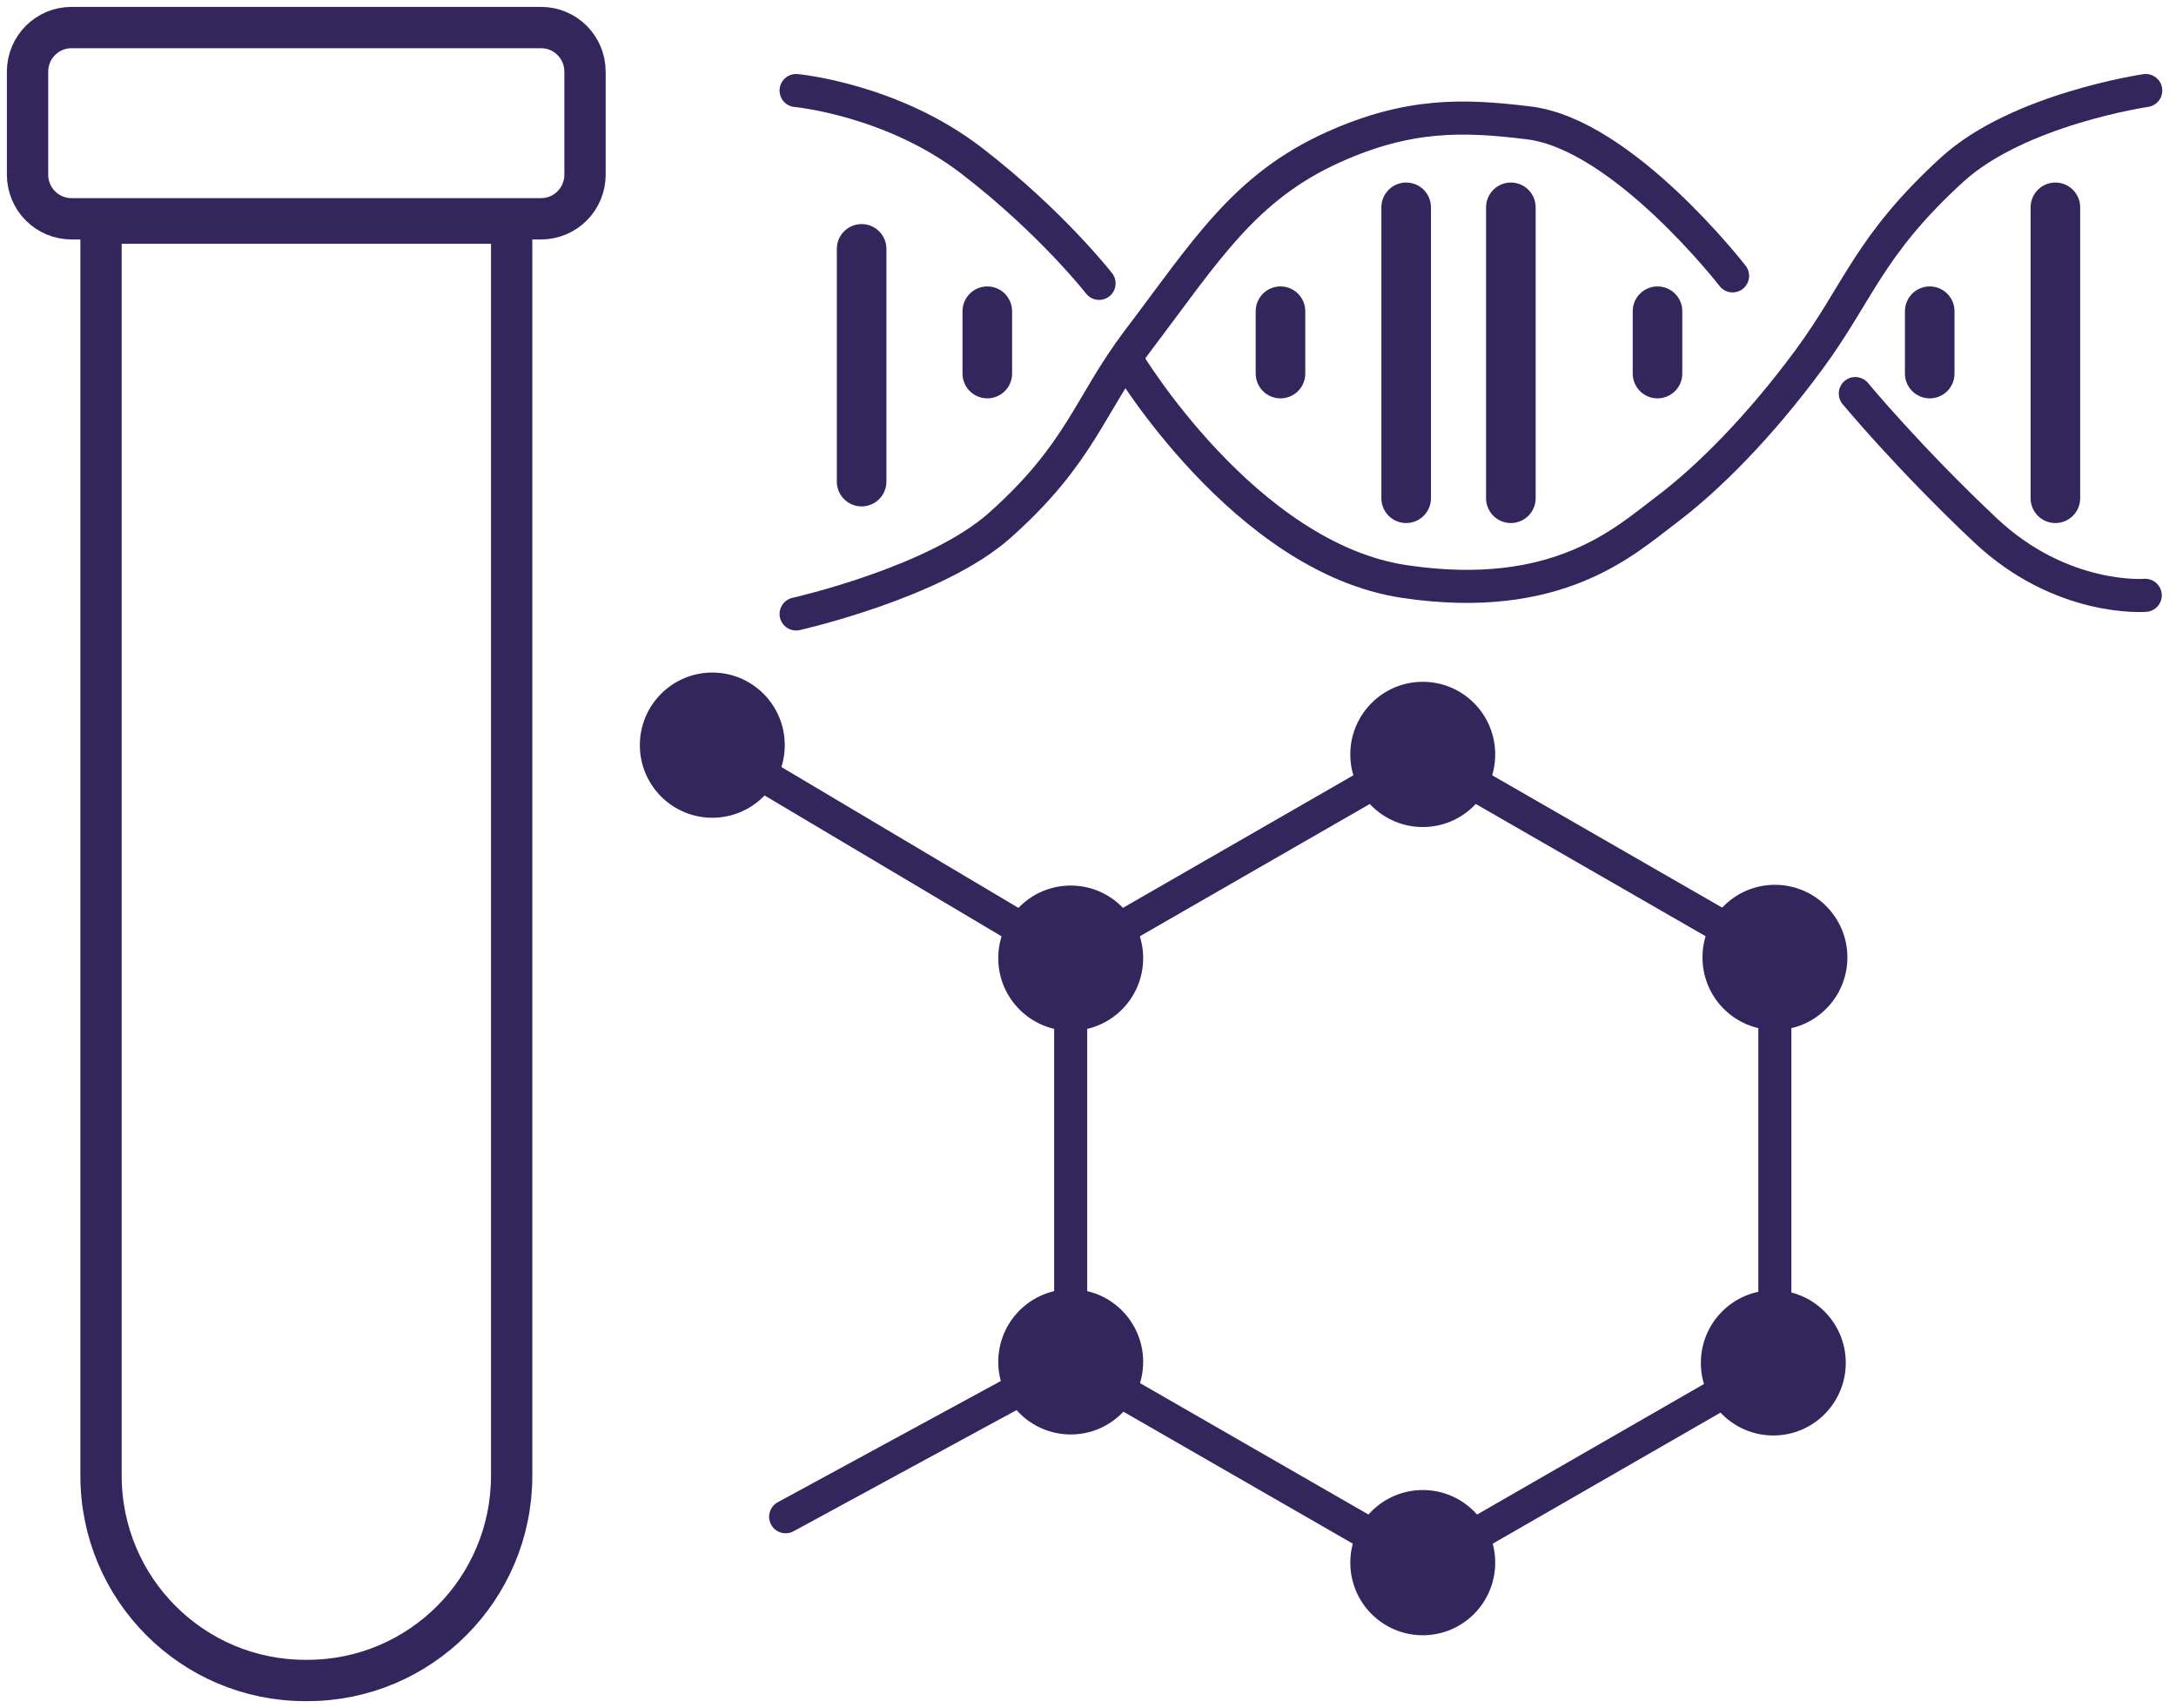
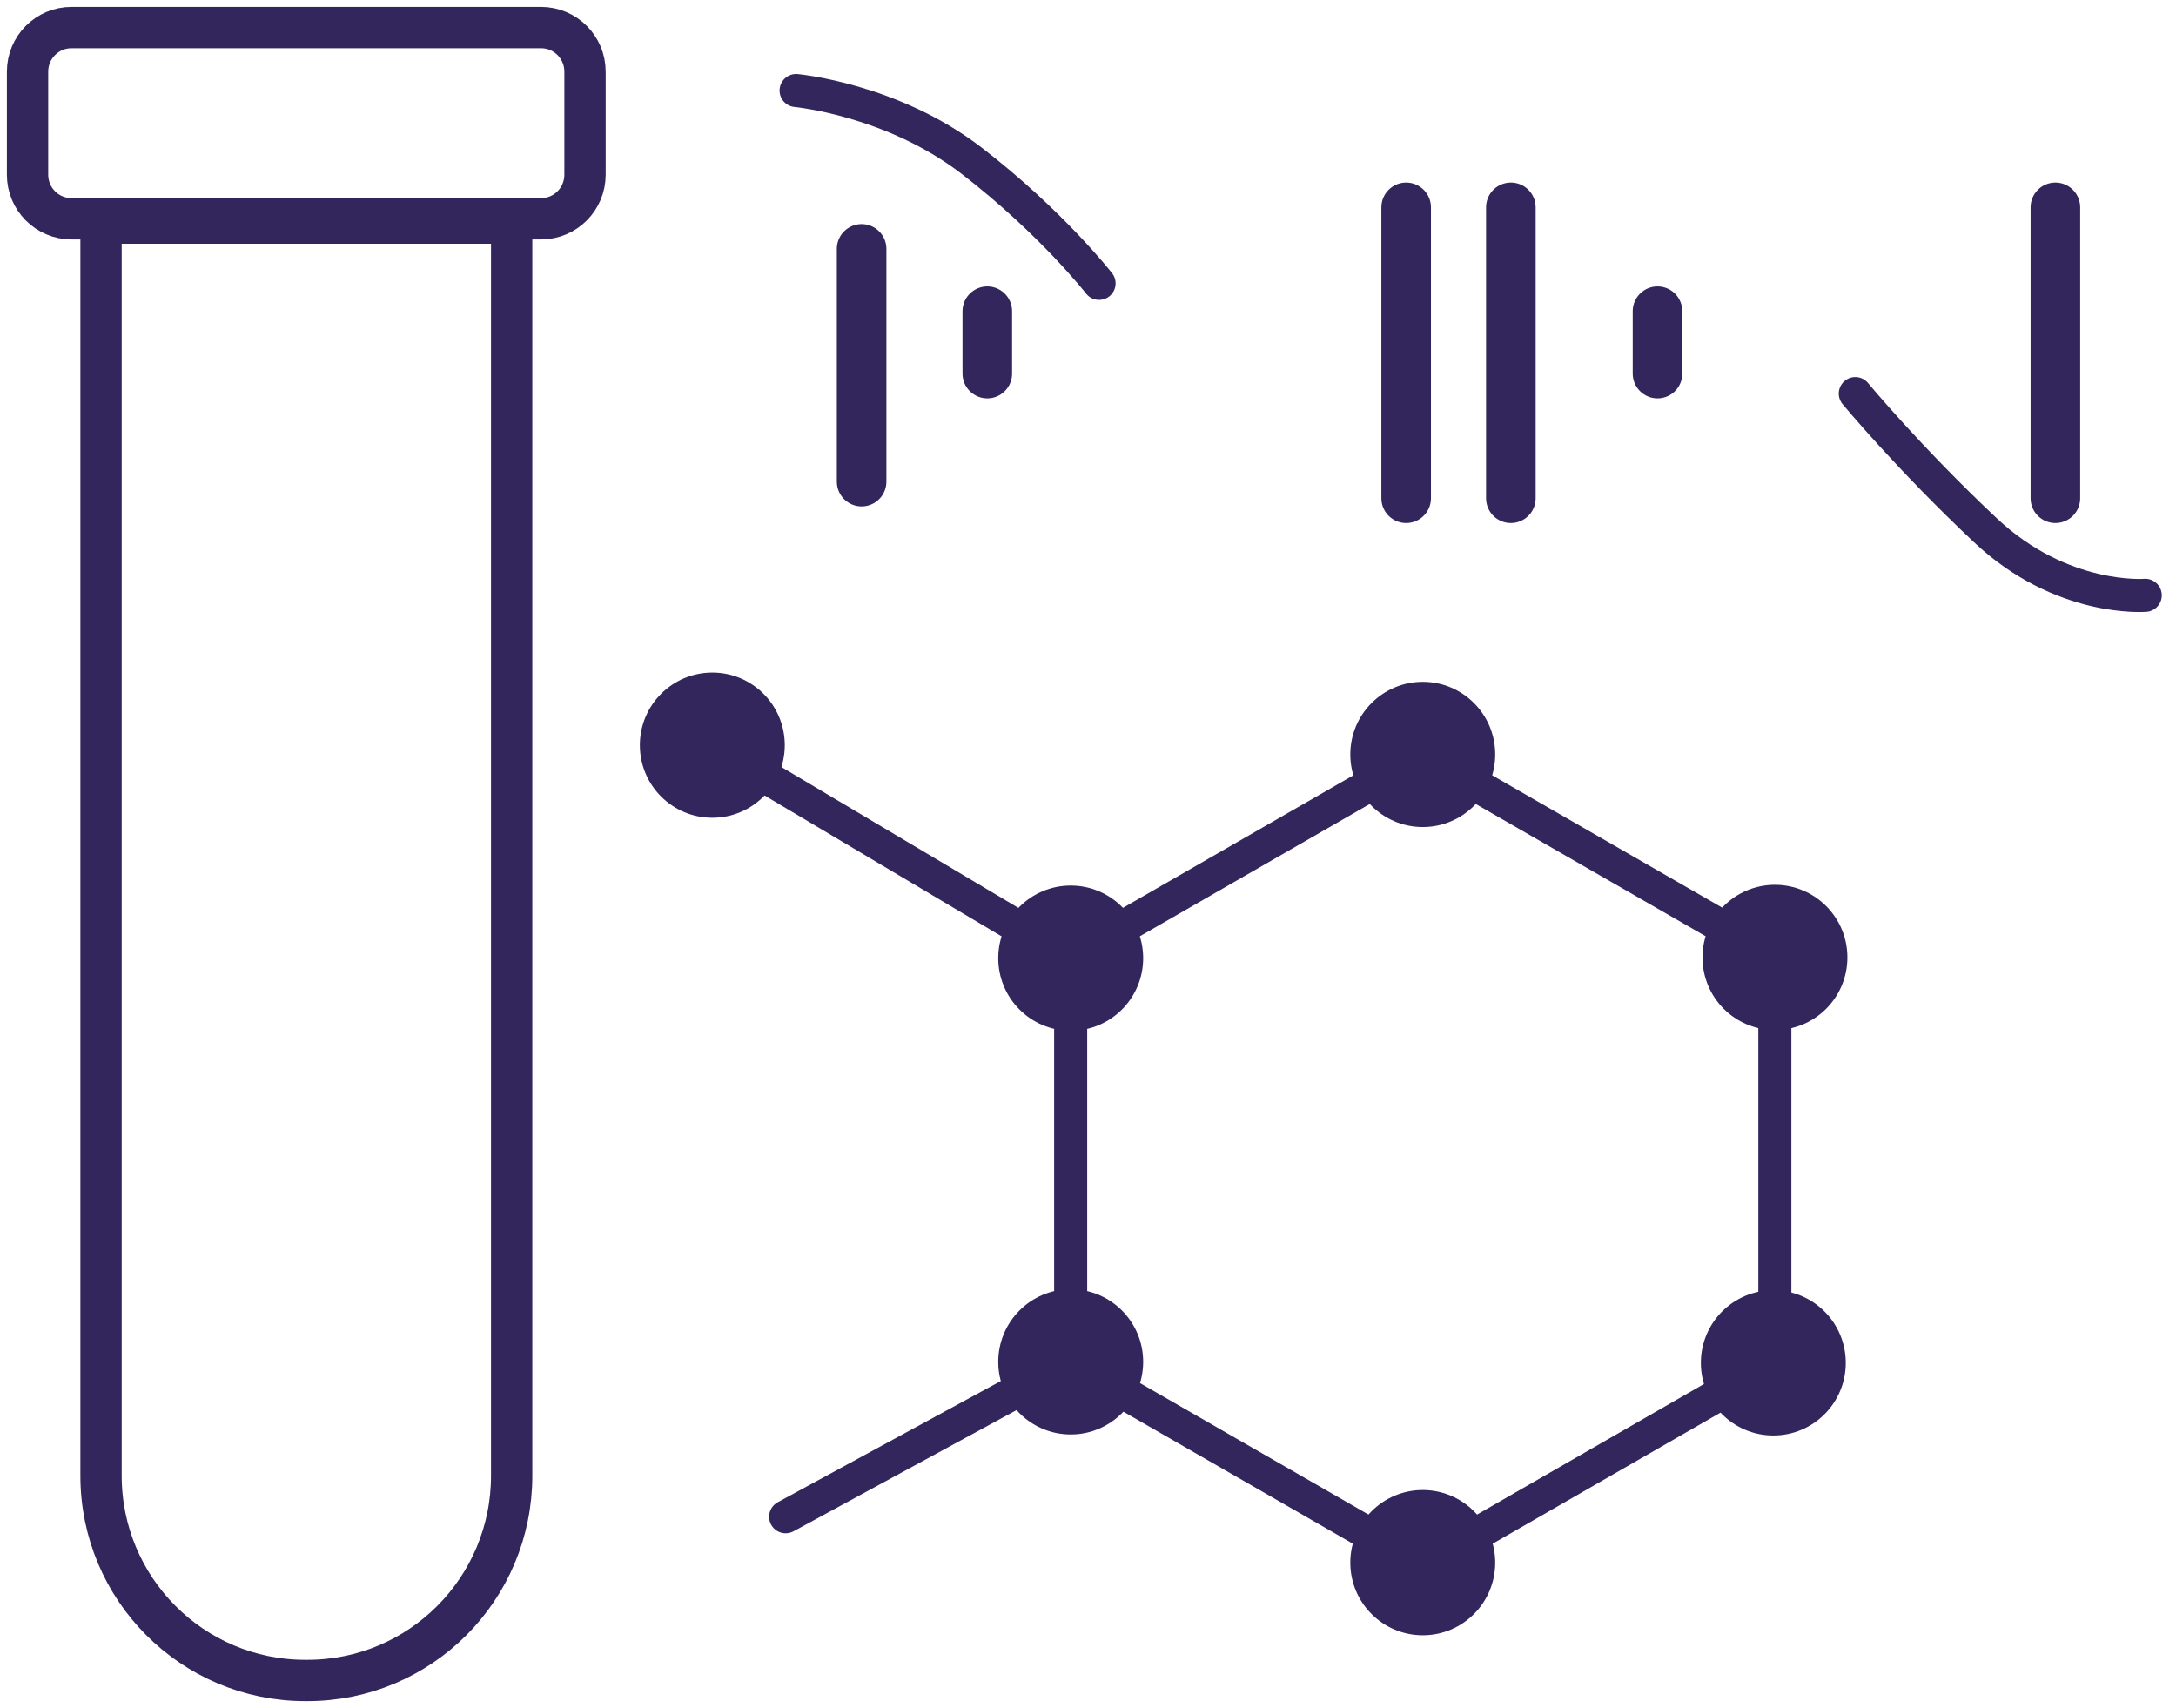
<svg xmlns="http://www.w3.org/2000/svg" width="79" height="62" viewBox="0 0 79 62" fill="none">
  <path d="M18.576 8.097V53.567C18.576 57.673 15.258 61 11.162 61H11.082C6.986 61 3.668 57.673 3.668 53.567V8.097H18.576Z" stroke="#33265D" stroke-width="1.5" stroke-miterlimit="10" />
  <path d="M38.871 34.781L25.859 27.049" stroke="#33265D" stroke-width="1.2" stroke-miterlimit="10" stroke-linecap="round" />
  <path d="M38.872 49.434L28.523 55.057" stroke="#33265D" stroke-width="1.2" stroke-miterlimit="10" stroke-linecap="round" />
  <path d="M19.641 7.942H2.598C1.714 7.942 1 7.226 1 6.34V2.602C1 1.716 1.714 1 2.598 1H19.641C20.526 1 21.239 1.716 21.239 2.602V6.34C21.239 7.226 20.526 7.942 19.641 7.942Z" stroke="#33265D" stroke-width="1.5" stroke-miterlimit="10" />
  <path d="M38.871 34.738V49.45L51.654 56.803L64.436 49.45V34.738L51.654 27.385L38.871 34.738Z" stroke="#33265D" stroke-width="1.2" stroke-miterlimit="10" />
  <path d="M51.654 29.521C52.831 29.521 53.784 28.565 53.784 27.385C53.784 26.205 52.831 25.249 51.654 25.249C50.477 25.249 49.523 26.205 49.523 27.385C49.523 28.565 50.477 29.521 51.654 29.521Z" fill="#33265D" stroke="#33265D" stroke-miterlimit="10" />
  <path d="M64.439 36.89C65.616 36.89 66.57 35.934 66.57 34.754C66.57 33.574 65.616 32.618 64.439 32.618C63.262 32.618 62.309 33.574 62.309 34.754C62.309 35.934 63.262 36.89 64.439 36.89Z" fill="#33265D" stroke="#33265D" stroke-miterlimit="10" />
  <path d="M64.38 51.607C65.557 51.607 66.511 50.651 66.511 49.471C66.511 48.291 65.557 47.335 64.38 47.335C63.204 47.335 62.25 48.291 62.25 49.471C62.25 50.651 63.204 51.607 64.38 51.607Z" fill="#33265D" stroke="#33265D" stroke-miterlimit="10" />
  <path d="M51.654 58.859C52.831 58.859 53.784 57.902 53.784 56.723C53.784 55.543 52.831 54.587 51.654 54.587C50.477 54.587 49.523 55.543 49.523 56.723C49.523 57.902 50.477 58.859 51.654 58.859Z" fill="#33265D" stroke="#33265D" stroke-miterlimit="10" />
  <path d="M38.873 51.57C40.049 51.57 41.003 50.613 41.003 49.434C41.003 48.254 40.049 47.298 38.873 47.298C37.696 47.298 36.742 48.254 36.742 49.434C36.742 50.613 37.696 51.57 38.873 51.57Z" fill="#33265D" stroke="#33265D" stroke-miterlimit="10" />
  <path d="M38.873 36.917C40.049 36.917 41.003 35.96 41.003 34.781C41.003 33.601 40.049 32.645 38.873 32.645C37.696 32.645 36.742 33.601 36.742 34.781C36.742 35.96 37.696 36.917 38.873 36.917Z" fill="#33265D" stroke="#33265D" stroke-miterlimit="10" />
  <path d="M25.861 29.184C27.038 29.184 27.991 28.228 27.991 27.049C27.991 25.869 27.038 24.913 25.861 24.913C24.684 24.913 23.73 25.869 23.73 27.049C23.73 28.228 24.684 29.184 25.861 29.184Z" fill="#33265D" stroke="#33265D" stroke-miterlimit="10" />
  <path d="M35.844 11.297V13.56" stroke="#33265D" stroke-width="1.8" stroke-miterlimit="10" stroke-linecap="round" />
-   <path d="M46.488 11.297V13.56" stroke="#33265D" stroke-width="1.8" stroke-miterlimit="10" stroke-linecap="round" />
  <path d="M60.176 11.297V13.56" stroke="#33265D" stroke-width="1.8" stroke-miterlimit="10" stroke-linecap="round" />
-   <path d="M70.059 11.297V13.56" stroke="#33265D" stroke-width="1.8" stroke-miterlimit="10" stroke-linecap="round" />
  <path d="M51.051 7.526V18.086" stroke="#33265D" stroke-width="1.8" stroke-miterlimit="10" stroke-linecap="round" />
  <path d="M54.852 7.526V18.086" stroke="#33265D" stroke-width="1.8" stroke-miterlimit="10" stroke-linecap="round" />
  <path d="M74.621 7.526V18.086" stroke="#33265D" stroke-width="1.8" stroke-miterlimit="10" stroke-linecap="round" />
-   <path d="M28.902 22.286C28.902 22.286 33.95 21.157 36.294 19.072C39.25 16.442 39.546 14.689 41.32 12.351C43.769 9.124 45.163 6.8 48.415 5.339C51.156 4.108 53.146 4.17 55.511 4.462C58.929 4.884 62.902 10.014 62.902 10.014" stroke="#33265D" stroke-width="1.2" stroke-linecap="round" />
-   <path d="M77.902 3.286C77.902 3.286 73.273 3.963 70.869 6.161C67.838 8.932 67.49 10.595 65.671 13.06C63.852 15.524 62.002 17.373 60.473 18.523C58.995 19.634 56.563 21.937 50.993 21.11C45.183 20.247 40.902 13.06 40.902 13.06" stroke="#33265D" stroke-width="1.2" stroke-linecap="round" />
  <path d="M28.902 3.286C28.902 3.286 32.376 3.604 35.271 5.831C38.166 8.058 39.902 10.286 39.902 10.286" stroke="#33265D" stroke-width="1.2" stroke-linecap="round" />
  <path d="M77.884 21.61C77.884 21.61 74.855 21.86 72.079 19.247C69.302 16.635 67.357 14.286 67.357 14.286" stroke="#33265D" stroke-width="1.2" stroke-linecap="round" />
  <path d="M31.281 9.034V17.482" stroke="#33265D" stroke-width="1.8" stroke-miterlimit="10" stroke-linecap="round" />
</svg>